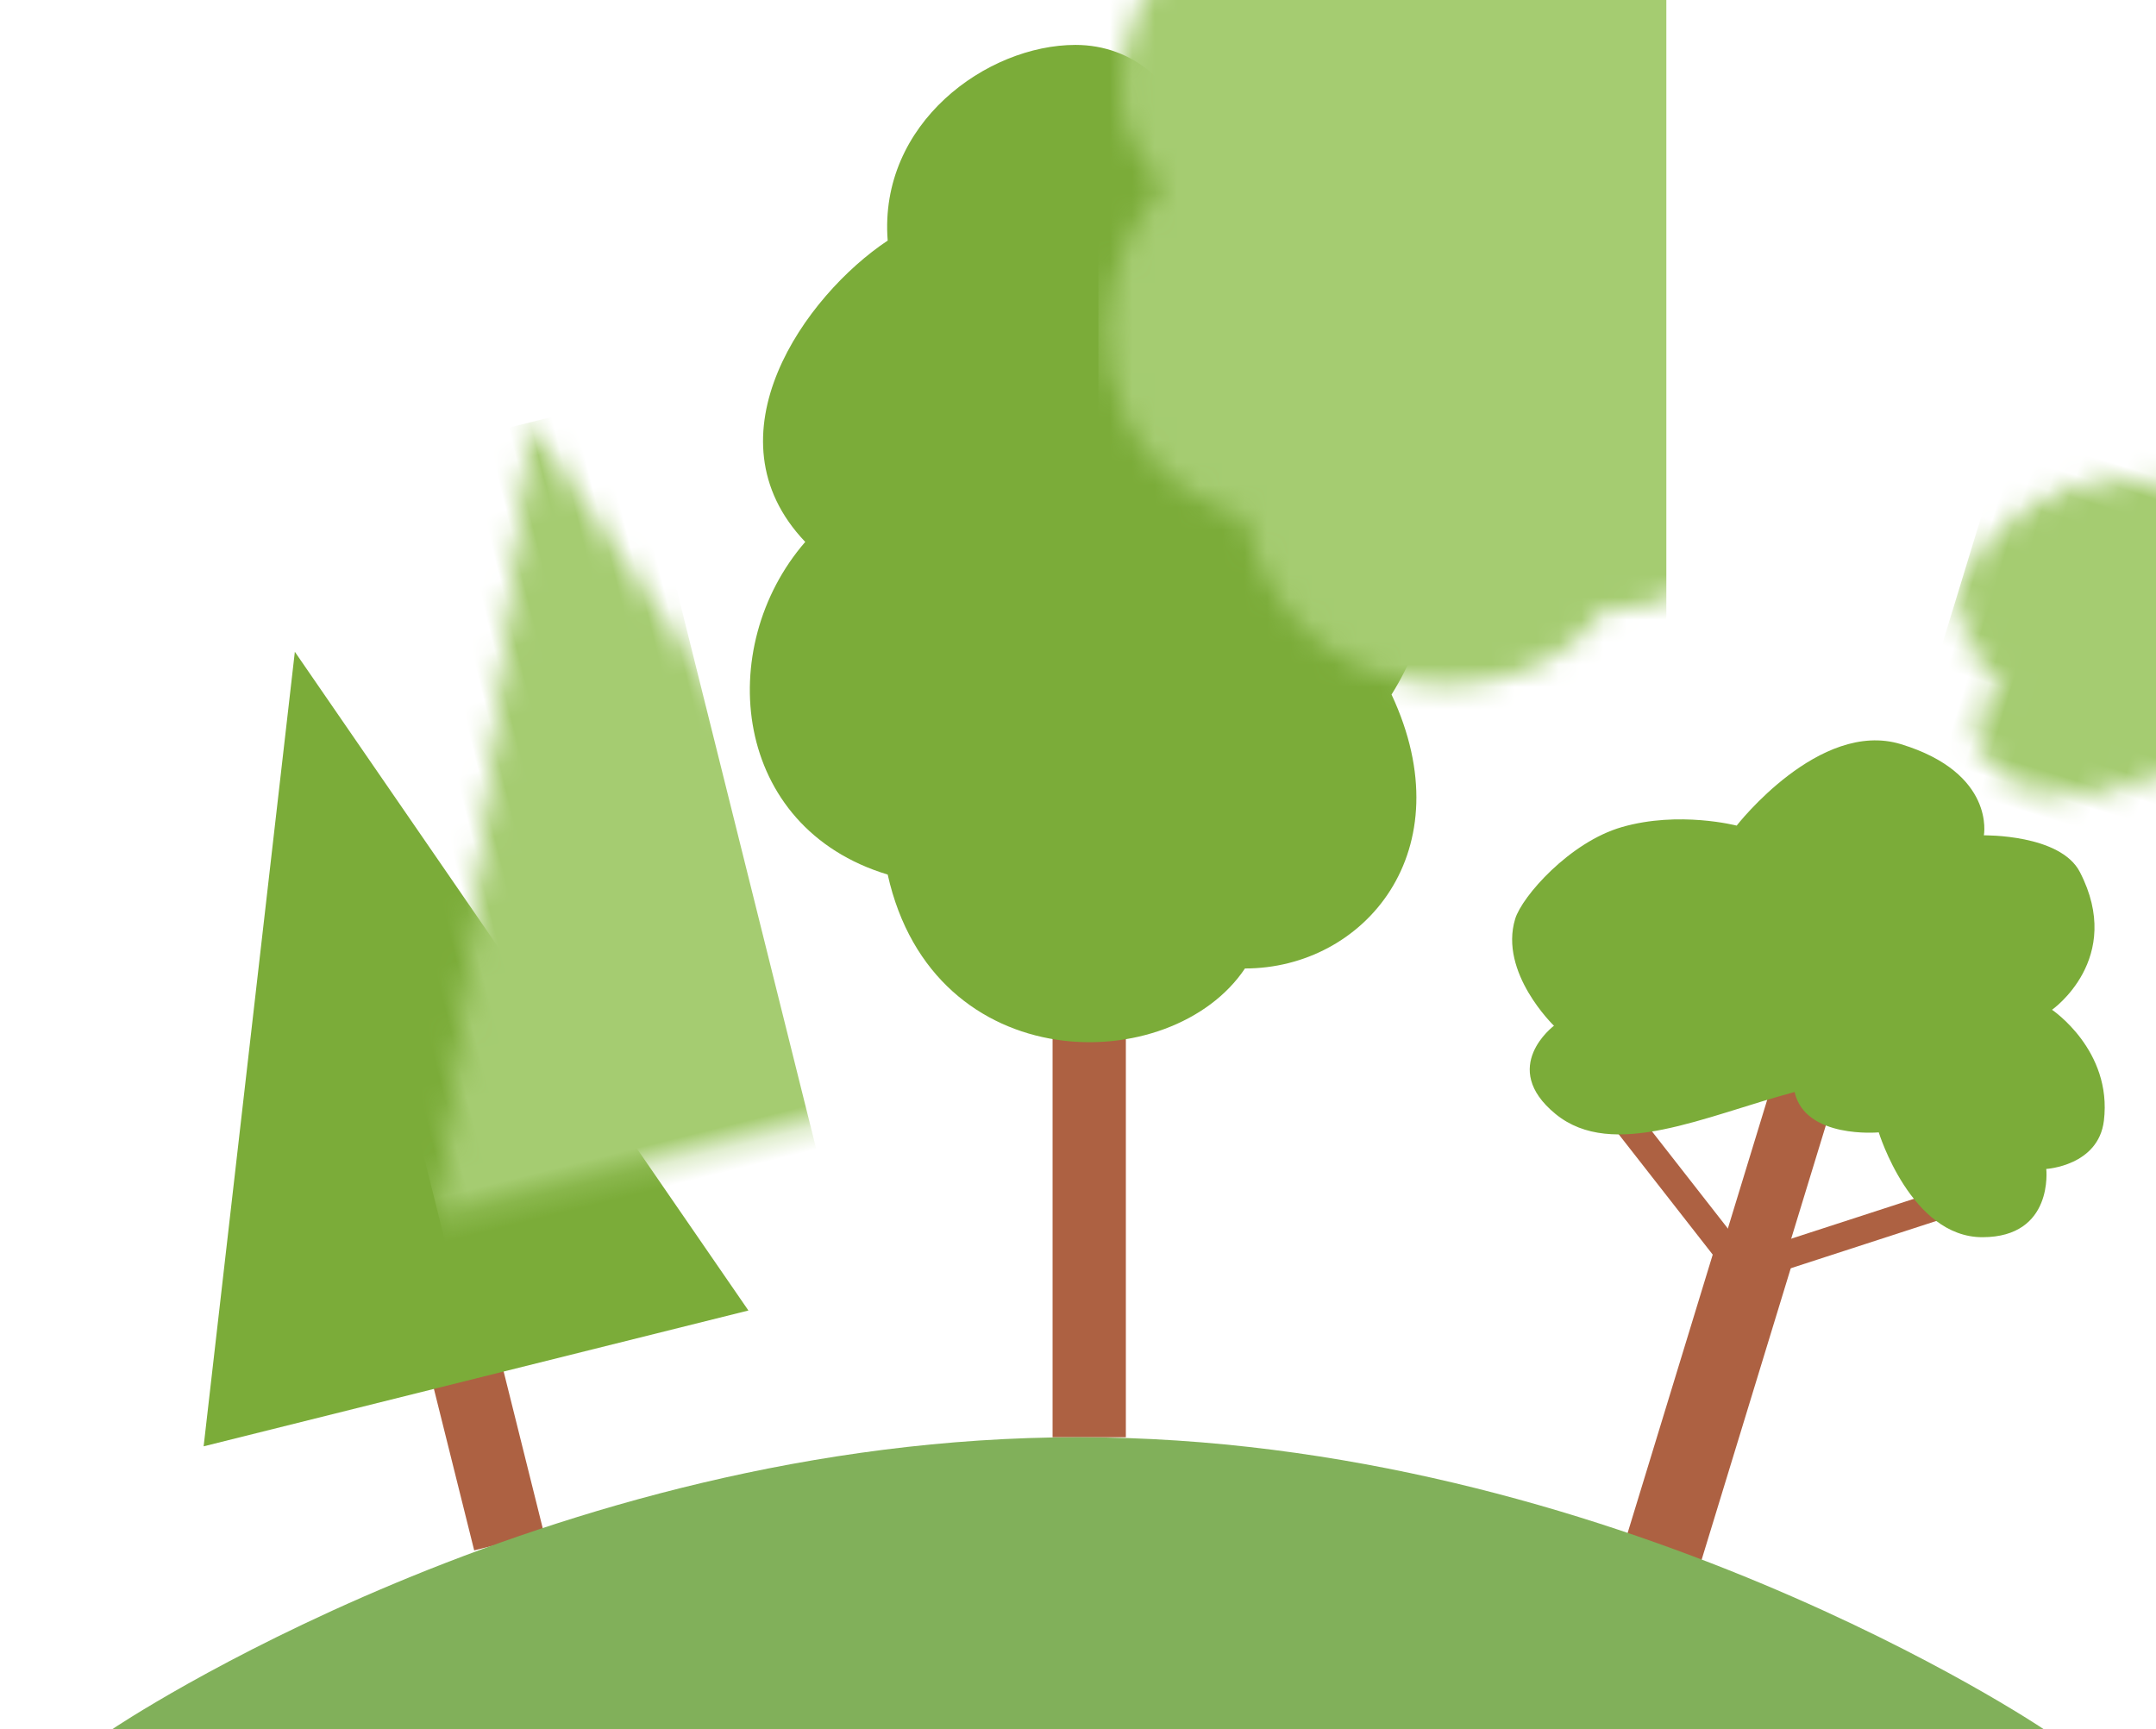
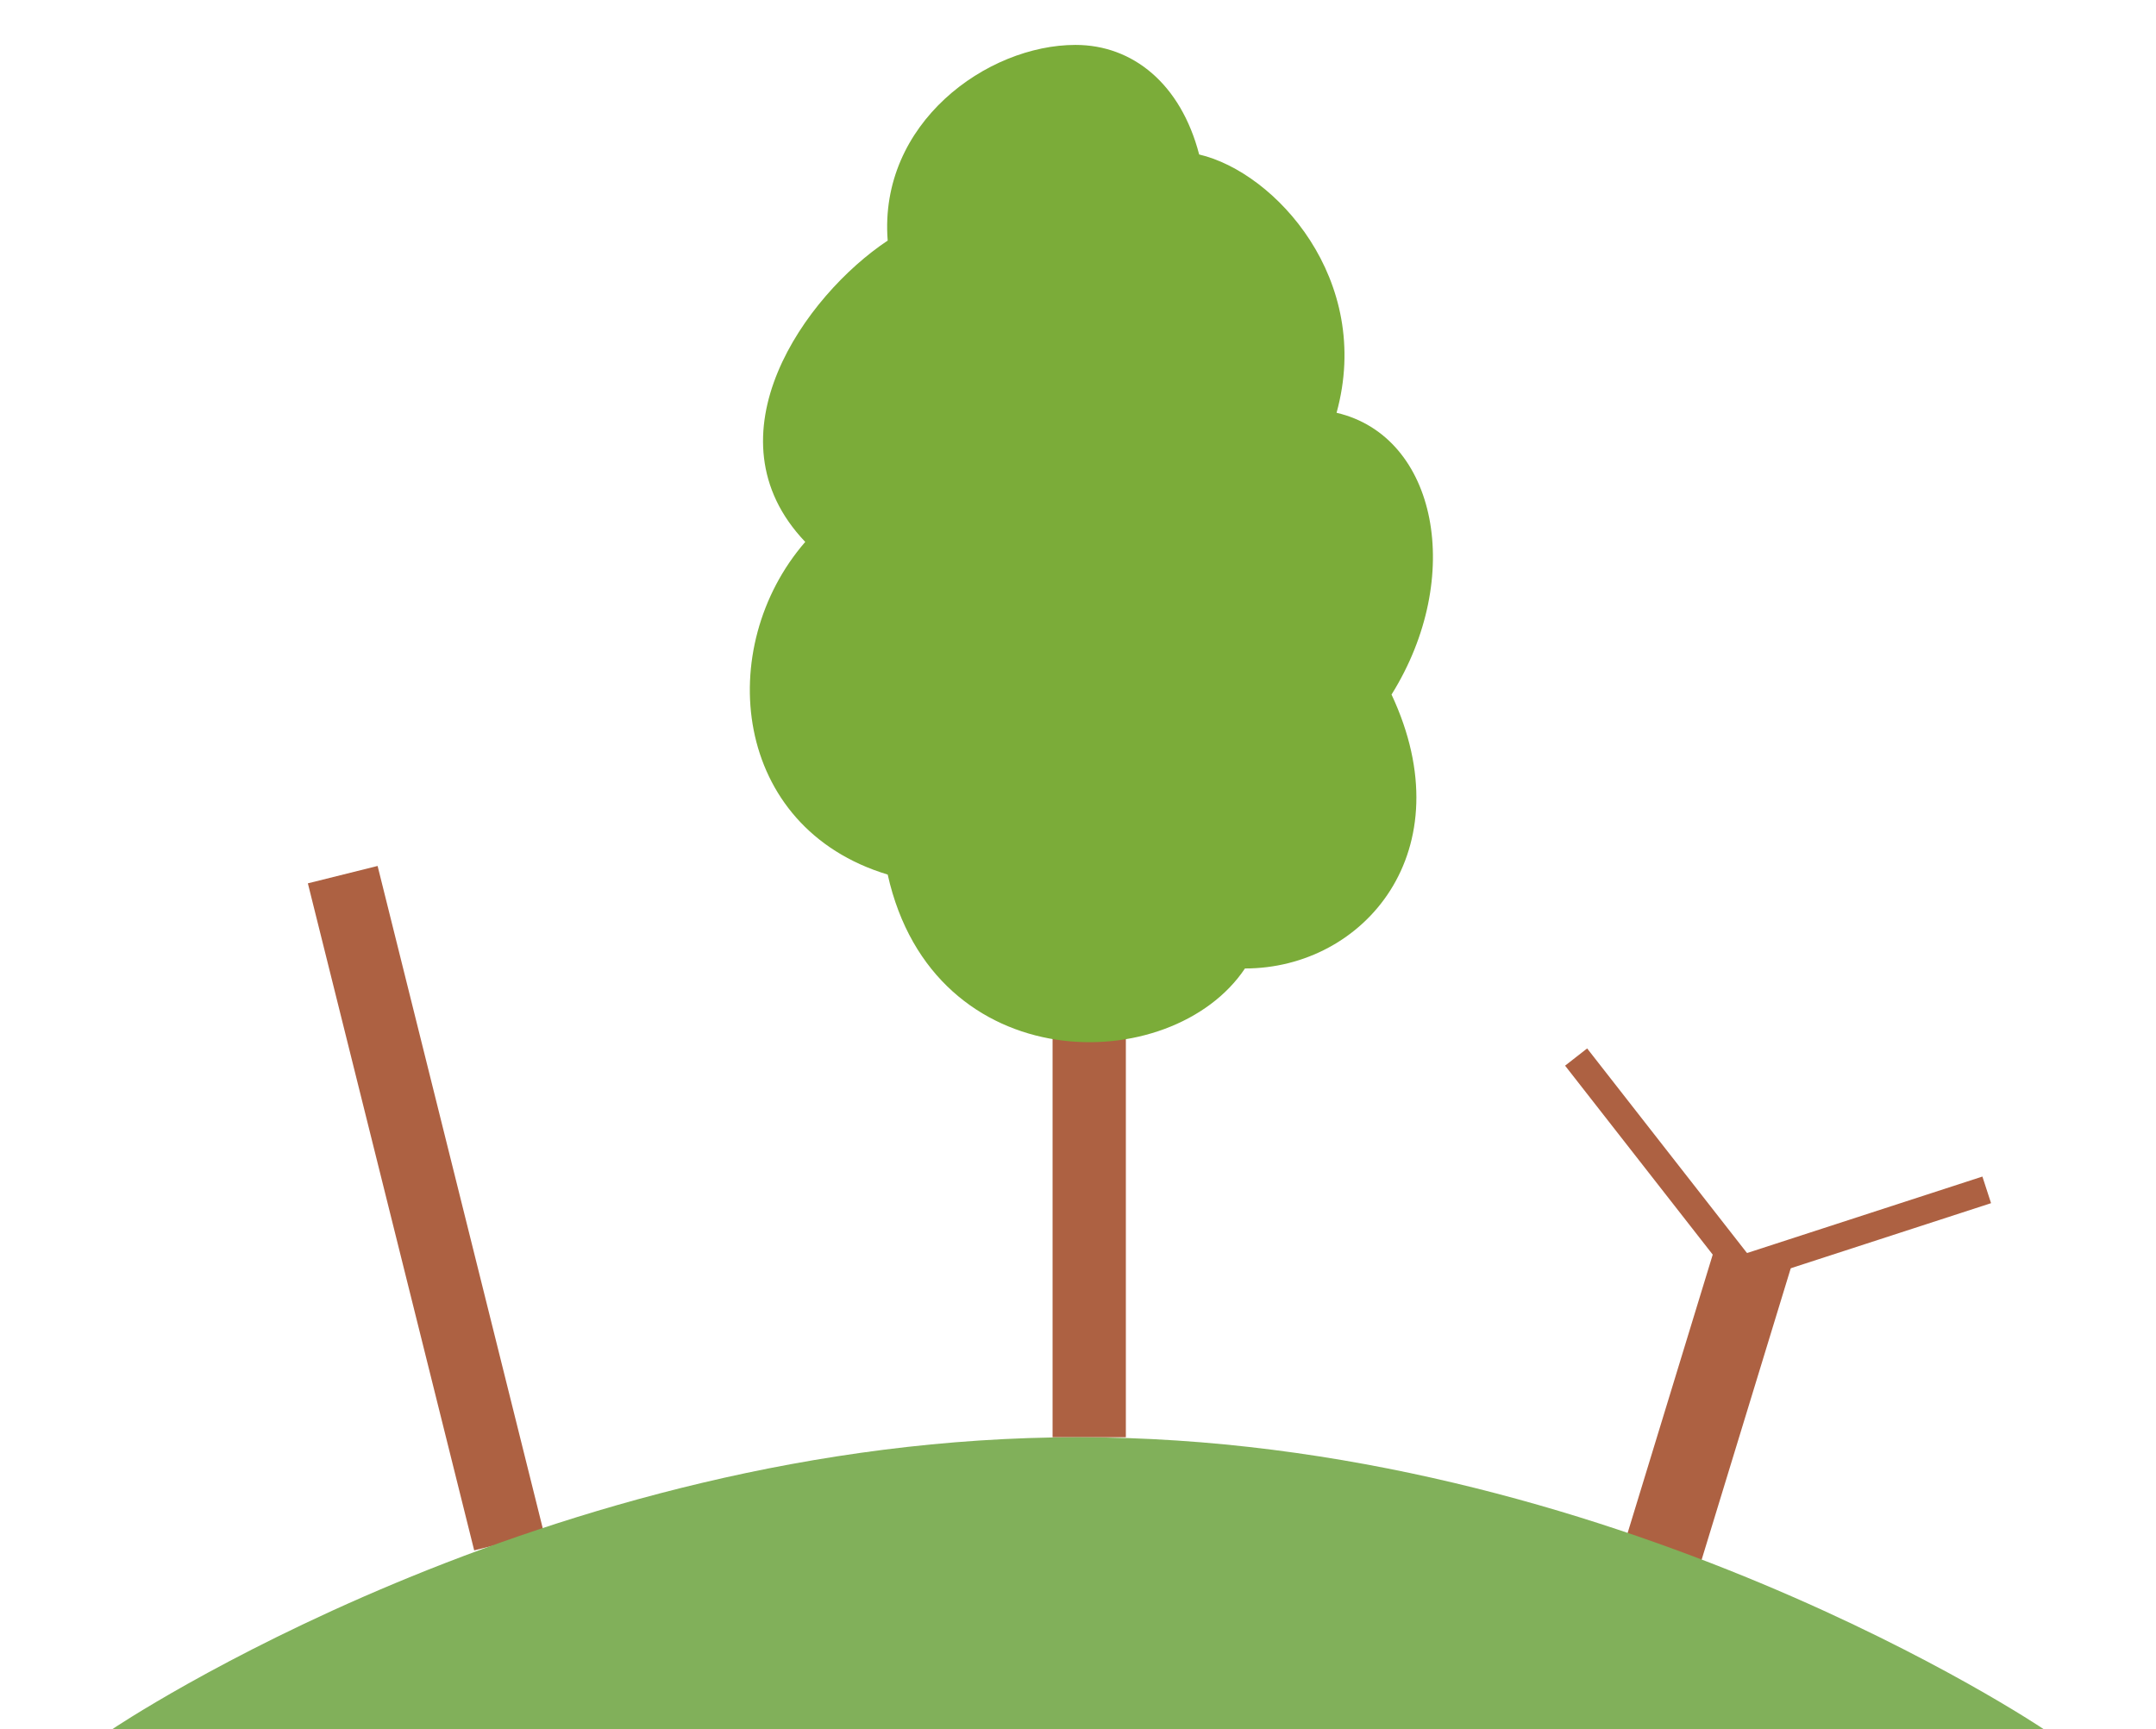
<svg xmlns="http://www.w3.org/2000/svg" xmlns:xlink="http://www.w3.org/1999/xlink" width="96px" height="77px" viewBox="0 0 96 77" version="1.1">
  <title>Artboard Copy</title>
  <desc>Created with Sketch.</desc>
  <defs>
-     <polygon id="path-1" points="12.5 0 25 33.347 0 33.347" />
-     <path d="M3.043,16.508 C3.043,16.508 1.217,19 4.261,20.246 C7.304,21.492 10.652,18.377 14.152,16.197 C15.217,18.066 18.261,16.82 18.261,16.82 C18.261,16.82 21,20.869 24.043,19.934 C27.087,19 25.87,16.197 25.87,16.197 C25.87,16.197 28.05,15.387 27.696,13.393 C27.142,10.279 24.043,9.344 24.043,9.344 C24.043,9.344 26.478,6.23 23.435,3.115 C22.105,1.753 18.87,2.803 18.87,2.803 C18.87,2.803 18.565,-1.26784601e-09 14.152,-5.32907052e-14 C10.348,1.09287207e-09 8.217,5.607 8.217,5.607 C8.217,5.607 5.569,5.717 3.348,7.164 C1.317,8.487 3.27733819e-10,11.42 -1.42108547e-14,12.459 C-7.9146688e-10,14.967 3.043,16.508 3.043,16.508 Z" id="path-3" />
    <path d="M6.526,36.944 C8.566,46.092 19.171,46.005 22.434,41.126 C27.737,41.126 32.224,35.898 28.961,28.928 C32.224,23.7 31,17.426 26.513,16.381 C28.145,10.456 23.78,5.668 20.395,4.879 C19.579,1.743 17.449,0 14.888,0 C10.952,0 6.118,3.485 6.526,8.713 C2.855,11.153 -1.632,17.426 2.855,22.131 C-1.224,26.836 -0.408,34.853 6.526,36.944 Z" id="path-5" />
  </defs>
  <g id="Page-1" stroke="none" stroke-width="1" fill="none" fill-rule="evenodd">
    <g id="Artboard-Copy">
      <g id="пихта" transform="translate(18.088, 48.915) rotate(-14) translate(-18.088, -48.915) translate(5.588, 28.415)">
        <rect id="Rectangle-2" fill="#AD6142" x="10.568" y="10.145" width="3.2" height="30.613" />
        <g id="Rectangle-3" transform="translate(0, -0)">
          <mask id="mask-2" fill="white">
            <use xlink:href="#path-1" />
          </mask>
          <use id="Mask" fill="#7BAC39" xlink:href="#path-1" />
-           <rect fill="#A5CC71" mask="url(#mask-2)" x="12.637" y="-7.38" width="17.033" height="42.913" />
        </g>
      </g>
      <g id="дерево-2" transform="translate(78.943, 51.263) rotate(17) translate(-78.943, -51.263) translate(64.943, 32.263)">
        <rect id="Rectangle-2" fill="#AD6142" x="12.783" y="23.672" width="3.5" height="14.328" />
-         <rect id="Rectangle-2" fill="#AD6142" x="13.087" y="14.328" width="2.83" height="14.328" />
        <rect id="Rectangle-4" fill="#AD6142" transform="translate(9.13, 20.869) rotate(35) translate(-9.13, -20.869) " x="3.348" y="20.246" width="11.565" height="1.246" />
        <rect id="Rectangle-4" fill="#AD6142" transform="translate(18.87, 21.18) scale(-1, 1) rotate(35) translate(-18.87, -21.18) " x="13.087" y="20.557" width="11.565" height="1.246" />
        <g id="Rectangle-3" transform="translate(0, -0)">
          <mask id="mask-4" fill="white">
            <use xlink:href="#path-3" />
          </mask>
          <use id="Mask" fill="#7BAC39" xlink:href="#path-3" />
          <rect fill="#A5CC71" mask="url(#mask-4)" x="14.609" y="-20.246" width="18.87" height="48.902" />
        </g>
      </g>
      <g id="дерево" transform="translate(33, 2)">
        <rect id="Rectangle-2" fill="#AD6142" x="13.868" y="16.316" width="3.263" height="45.684" />
        <g id="Rectangle-3">
          <mask id="mask-6" fill="white">
            <use xlink:href="#path-5" />
          </mask>
          <use id="Mask" fill="#7BAC39" xlink:href="#path-5" />
-           <rect fill="#A5CC71" mask="url(#mask-6)" x="15.908" y="-15.908" width="25.289" height="64.039" />
        </g>
      </g>
      <path d="M91,77 C91,77 71.748,64 48,64 C24.252,64 5,77 5,77 L91,77 Z" id="Oval" fill="#81B05A" />
    </g>
  </g>
</svg>